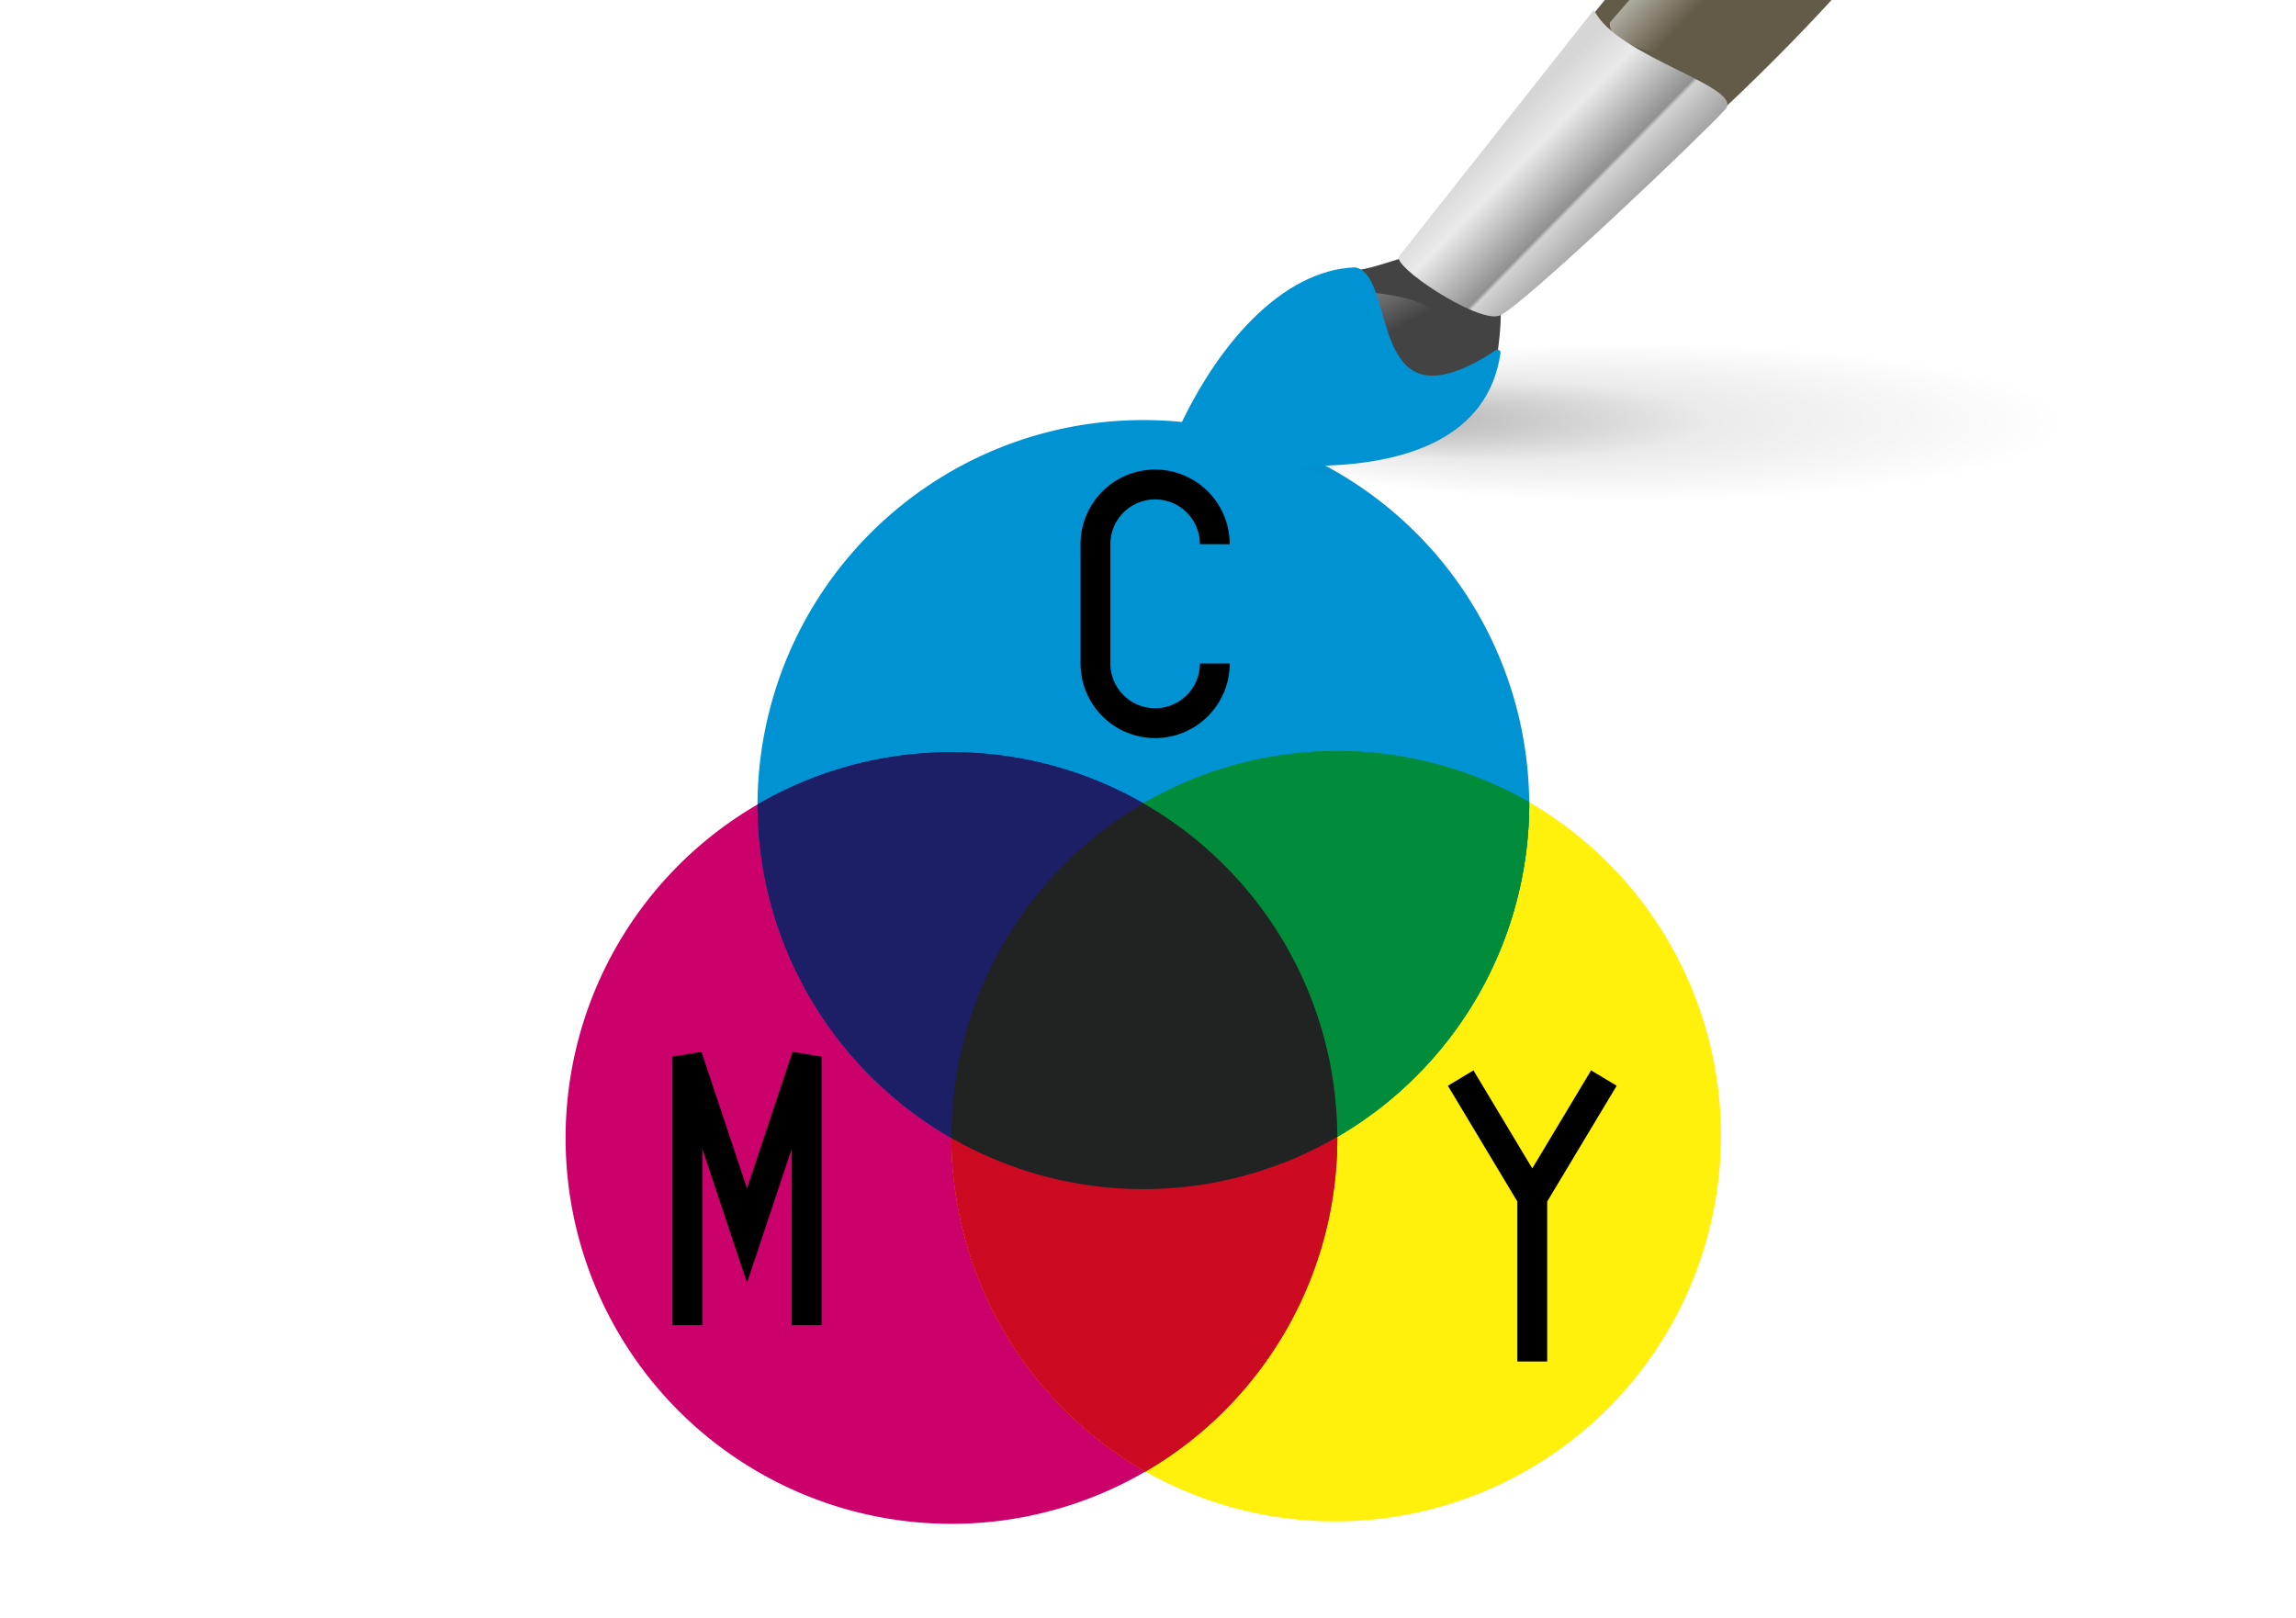
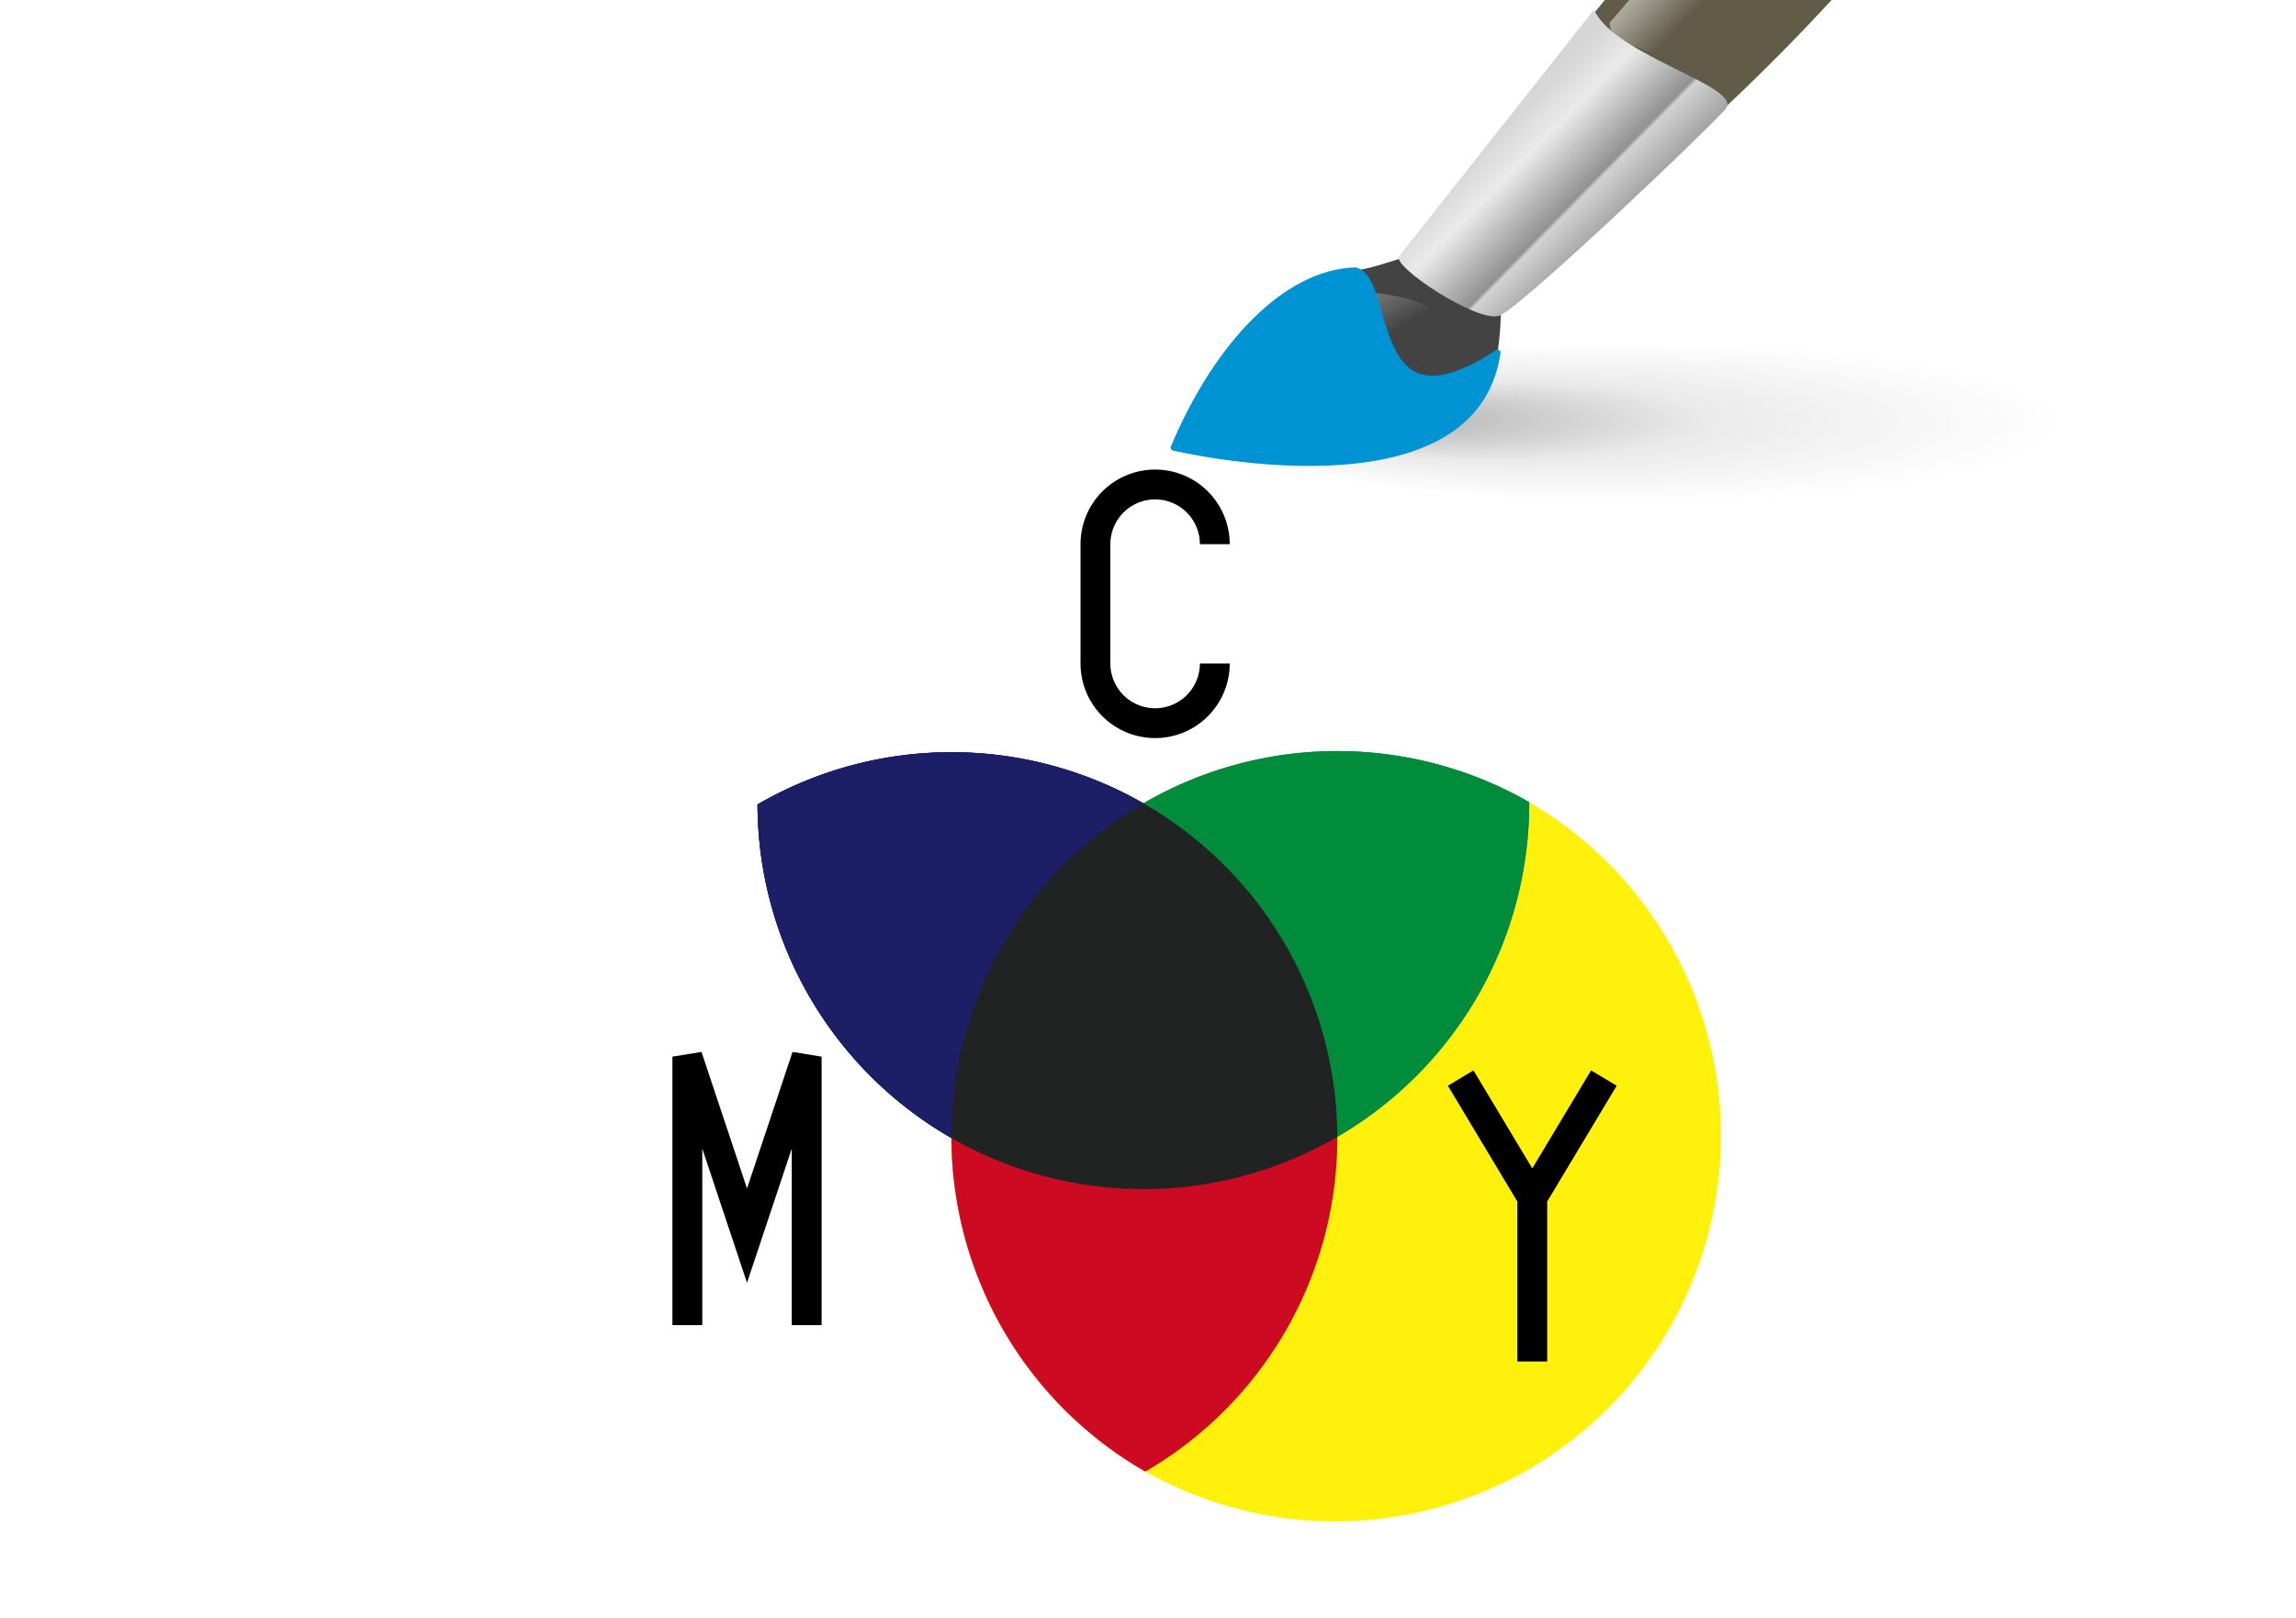
<svg xmlns="http://www.w3.org/2000/svg" xmlns:ns1="http://sodipodi.sourceforge.net/DTD/sodipodi-0.dtd" xmlns:ns2="http://www.inkscape.org/namespaces/inkscape" xmlns:xlink="http://www.w3.org/1999/xlink" width="769.492" height="542.373" viewBox="-10 -11 38.475 27.119" version="1.1" id="svg29" ns1:docname="subtractive-color-with-brush.svg" ns2:version="0.92.3 (2405546, 2018-03-11)">
  <ns1:namedview pagecolor="#ffffff" bordercolor="#666666" borderopacity="1" objecttolerance="10" gridtolerance="10" guidetolerance="10" ns2:pageopacity="0" ns2:pageshadow="2" ns2:window-width="1858" ns2:window-height="1057" id="namedview31" showgrid="false" fit-margin-top="0" fit-margin-left="0" fit-margin-right="0" fit-margin-bottom="0" ns2:zoom="0.834386" ns2:cx="725.87934" ns2:cy="330.1625" ns2:window-x="54" ns2:window-y="-8" ns2:window-maximized="1" ns2:current-layer="svg29" />
  <defs id="defs5">
    <radialGradient gradientUnits="userSpaceOnUse" r="12.563" cy="37.866" cx="41.876" id="radialGradient1502" fx="33.845" fy="37.343" gradientTransform="matrix(0.578,0,0,0.106,-6.831,-7.935)">
      <stop id="stop1919" stop-opacity=".316" offset="0" />
      <stop id="stop1920" stop-opacity=".079" offset=".5" />
      <stop id="stop1921" stop-opacity="0" offset="1" />
    </radialGradient>
    <linearGradient gradientUnits="userSpaceOnUse" gradientTransform="matrix(0.785,0,0,0.775,9.374,-18.009)" id="linearGradient2121" y2="4.93" xlink:href="#linearGradient1513" y1="3.307" x2="15.501" x1="13.739" />
    <linearGradient id="linearGradient1513">
      <stop id="stop1514" stop-color="#fff" offset="0" />
      <stop id="stop1515" stop-color="#fff" stop-opacity="0" offset="1" />
    </linearGradient>
    <linearGradient gradientUnits="userSpaceOnUse" gradientTransform="matrix(0.807,0,0,0.754,9.374,-18.009)" id="linearGradient2316" y2="13.066" y1="11.002" x2="10.516" x1="8.269">
      <stop id="stop2318" stop-color="#d6d6d6" offset="0" />
      <stop id="stop2322" stop-color="#eaeaea" offset=".258" />
      <stop id="stop2320" stop-color="#919191" offset=".706" />
      <stop id="stop2321" stop-color="#d2d2d2" offset=".733" />
      <stop id="stop2319" stop-color="#a6a6a6" offset="1" />
    </linearGradient>
    <linearGradient gradientUnits="userSpaceOnUse" gradientTransform="matrix(1.068,0,0,0.569,9.374,-18.009)" id="linearGradient2222" y2="22.967" xlink:href="#linearGradient1513" y1="20.491" x2="2.873" x1="0.274" />
  </defs>
  <path d="M -10,-11 H 28.475 V 16.119 H -10" id="path7" ns2:connector-curvature="0" style="fill:#ffffff;stroke-width:1" />
  <g id="g3898" transform="matrix(-0.025,-0.043,0.043,-0.025,5.002,20.703)">
    <g transform="matrix(130,0,0,130,210,144)" id="synthèse soustractive">
      <g id="Magenta">
-         <path id="path3807" d="M 1,0 A 1,1 0 0 0 -1,0" ns2:connector-curvature="0" style="fill:#cc006b" />
        <path id="path3809" d="m 0,0 a 1,1 0 0 0 -1,0 1,1 0 0 0 0.5,0.866" ns2:connector-curvature="0" style="fill:#cc006b" />
-         <path id="path3811" d="m 0,0 a 1,1 0 0 0 -0.5,0.866 1,1 0 0 0 1,0 A 1,1 0 0 0 0,0" ns2:connector-curvature="0" style="fill:#cc006b" />
        <path id="path3813" d="M 0.5,0.866 A 1,1 0 0 0 1,0 1,1 0 0 0 0,0" ns2:connector-curvature="0" style="fill:#cc006b" />
      </g>
      <g id="Jaune">
        <path id="path3816" d="M -1,0 A 1,1 0 0 0 0,1.732" ns2:connector-curvature="0" style="fill:#fff10c" />
        <path id="path3818" d="m 0,0 a 1,1 0 0 0 -1,0 1,1 0 0 0 0.5,0.866" ns2:connector-curvature="0" style="fill:#fff10c" />
        <path id="path3820" d="m 0,0 a 1,1 0 0 0 -0.5,0.866 1,1 0 0 0 1,0 A 1,1 0 0 0 0,0" ns2:connector-curvature="0" style="fill:#fff10c" />
        <path id="path3822" d="M -0.5,0.866 A 1,1 0 0 0 0,1.732 1,1 0 0 0 0.5,0.866" ns2:connector-curvature="0" style="fill:#fff10c" />
      </g>
      <g id="Cyan">
        <path id="path3825" d="M 0.5,0.866 A 1,1 0 0 0 1,0 1,1 0 0 0 0,0" ns2:connector-curvature="0" style="fill:#0093d3" />
        <path id="path3827" d="m 0,0 a 1,1 0 0 0 -0.5,0.866 1,1 0 0 0 1,0 A 1,1 0 0 0 0,0" ns2:connector-curvature="0" style="fill:#0093d3" />
-         <path id="path3829" d="M 0,1.732 A 1,1 0 0 0 1,0" ns2:connector-curvature="0" style="fill:#0093d3" />
        <path id="path3831" d="M -0.5,0.866 A 1,1 0 0 0 0,1.732 1,1 0 0 0 0.5,0.866" ns2:connector-curvature="0" style="fill:#0093d3" />
      </g>
      <g id="Magenta+Cyan">
        <path id="path3834" d="M 0.5,0.866 A 1,1 0 0 0 1,0 1,1 0 0 0 0,0" ns2:connector-curvature="0" style="fill:#1c1e66" />
        <path id="path3836" d="m 0,0 a 1,1 0 0 0 -0.5,0.866 1,1 0 0 0 1,0 A 1,1 0 0 0 0,0" ns2:connector-curvature="0" style="fill:#1c1e66" />
      </g>
      <g id="Jaune+Magenta">
-         <path id="path3839" d="m 0,0 a 1,1 0 0 0 -1,0 1,1 0 0 0 0.5,0.866" ns2:connector-curvature="0" style="fill:#cc0a21" />
        <path id="path3841" d="m 0,0 a 1,1 0 0 0 -0.5,0.866 1,1 0 0 0 1,0 A 1,1 0 0 0 0,0" ns2:connector-curvature="0" style="fill:#cc0a21" />
      </g>
      <g id="Cyan+Jaune">
        <path id="path3844" d="M -0.5,0.866 A 1,1 0 0 0 0,1.732 1,1 0 0 0 0.5,0.866" ns2:connector-curvature="0" style="fill:#008c3a" />
        <path id="path3846" d="m 0,0 a 1,1 0 0 0 -0.5,0.866 1,1 0 0 0 1,0 A 1,1 0 0 0 0,0" ns2:connector-curvature="0" style="fill:#008c3a" />
      </g>
      <g id="Cyan+Jaune+Magenta">
-         <path id="path3849" d="M -0.5,0.866 A 1,1 0 0 0 0,1.732 1,1 0 0 0 0.5,0.866" ns2:connector-curvature="0" style="fill:#008c3a" />
        <path id="path3851" d="M 0.5,0.866 A 1,1 0 0 0 1,0 1,1 0 0 0 0,0" ns2:connector-curvature="0" style="fill:#1c1e66" />
        <path id="path3853" d="m 0,0 a 1,1 0 0 0 -1,0 1,1 0 0 0 0.5,0.866" ns2:connector-curvature="0" style="fill:#cc0a21" />
        <path id="path3855" d="m 0,0 a 1,1 0 0 0 -0.5,0.866 1,1 0 0 0 1,0 A 1,1 0 0 0 0,0" ns2:connector-curvature="0" style="fill:#212323" />
      </g>
    </g>
  </g>
  <path d="m 24.633,-3.906 a 7.261,1.336 0 1 0 -14.522,0 7.261,1.336 0 1 0 14.522,0 z" id="path1934" ns2:connector-curvature="0" style="fill:url(#radialGradient1502);fill-rule:evenodd;stroke-width:0.024pt" />
  <path d="m 10.357,-1.88 a 1,1 0 0 0 -2,0 v 2 a 1,1 0 0 0 2,0" id="path23" ns2:connector-curvature="0" style="fill:none;stroke:#000000;stroke-width:0.5" />
  <path d="M 1.518,11.209 V 6.709 l 1,3 1,-3 v 4.5" id="path25" ns2:connector-curvature="0" style="fill:none;stroke:#000000;stroke-width:0.5" />
  <path d="m 14.477,7.068 1.2,2 V 11.818 9.068 l 1.2,-2" id="path27" ns2:connector-curvature="0" style="fill:none;stroke:#000000;stroke-width:0.5" />
  <path d="m 13.362,-6.239 c 1.975,-3.241 8.649,-11.105 10.327,-11.499 1.649,-0.387 1.385,0.61 0.89,1.399 -0.503,0.803 -2.697,5.388 -9.897,10.624 -1.069,0.362 -1.32,-0.525 -1.32,-0.525 z" id="path2139" ns2:connector-curvature="0" style="fill:#625b47;fill-rule:evenodd;stroke-width:0.019" />
  <path d="m 9.667,-3.498 c 0,0 5.023,1.202 5.428,-1.591 0.405,-2.793 -1.554,-1.445 -2.39,-1.38 -1.166,0.042 -2.313,1.251 -3.038,2.97 z" id="path2140" ns2:connector-curvature="0" style="fill:#434343;fill-rule:evenodd;stroke-width:0.019" />
  <path d="m 16.976,-10.623 c 1.125,-1.3 5.386,-6.151 6.533,-6.673 1.123,-0.51 1.24,-0.126 1.076,0.263 -0.163,0.389 -5.852,7.297 -6.499,7.053 -0.647,-0.244 -1.126,-0.304 -1.11,-0.643 z" id="path2230" ns2:connector-curvature="0" style="fill:url(#linearGradient2121);fill-rule:evenodd;stroke-width:0.009" />
  <path d="m 13.451,-6.712 3.259,-4.125 c 0.366,0.792 2.539,1.291 2.201,1.671 -0.338,0.381 -3.422,3.319 -3.783,3.456 -0.36,0.137 -1.849,-0.853 -1.677,-1.002 z" id="path2141" ns2:connector-curvature="0" style="fill:url(#linearGradient2316);fill-rule:evenodd;stroke-width:0.019" />
  <path d="m 10.092,-3.986 c 0,0 1.097,-2.317 2.847,-2.116 1.322,0.13 1.171,0.525 1.171,0.525 0,0 -1.66,1.793 -4.018,1.591 z" id="path2247" ns2:connector-curvature="0" style="fill:url(#linearGradient2222);fill-rule:evenodd;stroke-width:0.074pt" />
  <path ns1:nodetypes="cccc" d="m 9.667,-3.498 c 0,0 5.023,1.202 5.428,-1.591 -2.235,1.47 -1.74,-1.243 -2.39,-1.38 -1.166,0.042 -2.313,1.251 -3.038,2.97 z" id="path2140-9" ns2:connector-curvature="0" style="fill:#0093d3;fill-opacity:1;fill-rule:evenodd;stroke:#0093d3;stroke-width:0.1;stroke-linecap:round;stroke-linejoin:round;stroke-miterlimit:4;stroke-dasharray:none;stroke-opacity:1" />
</svg>